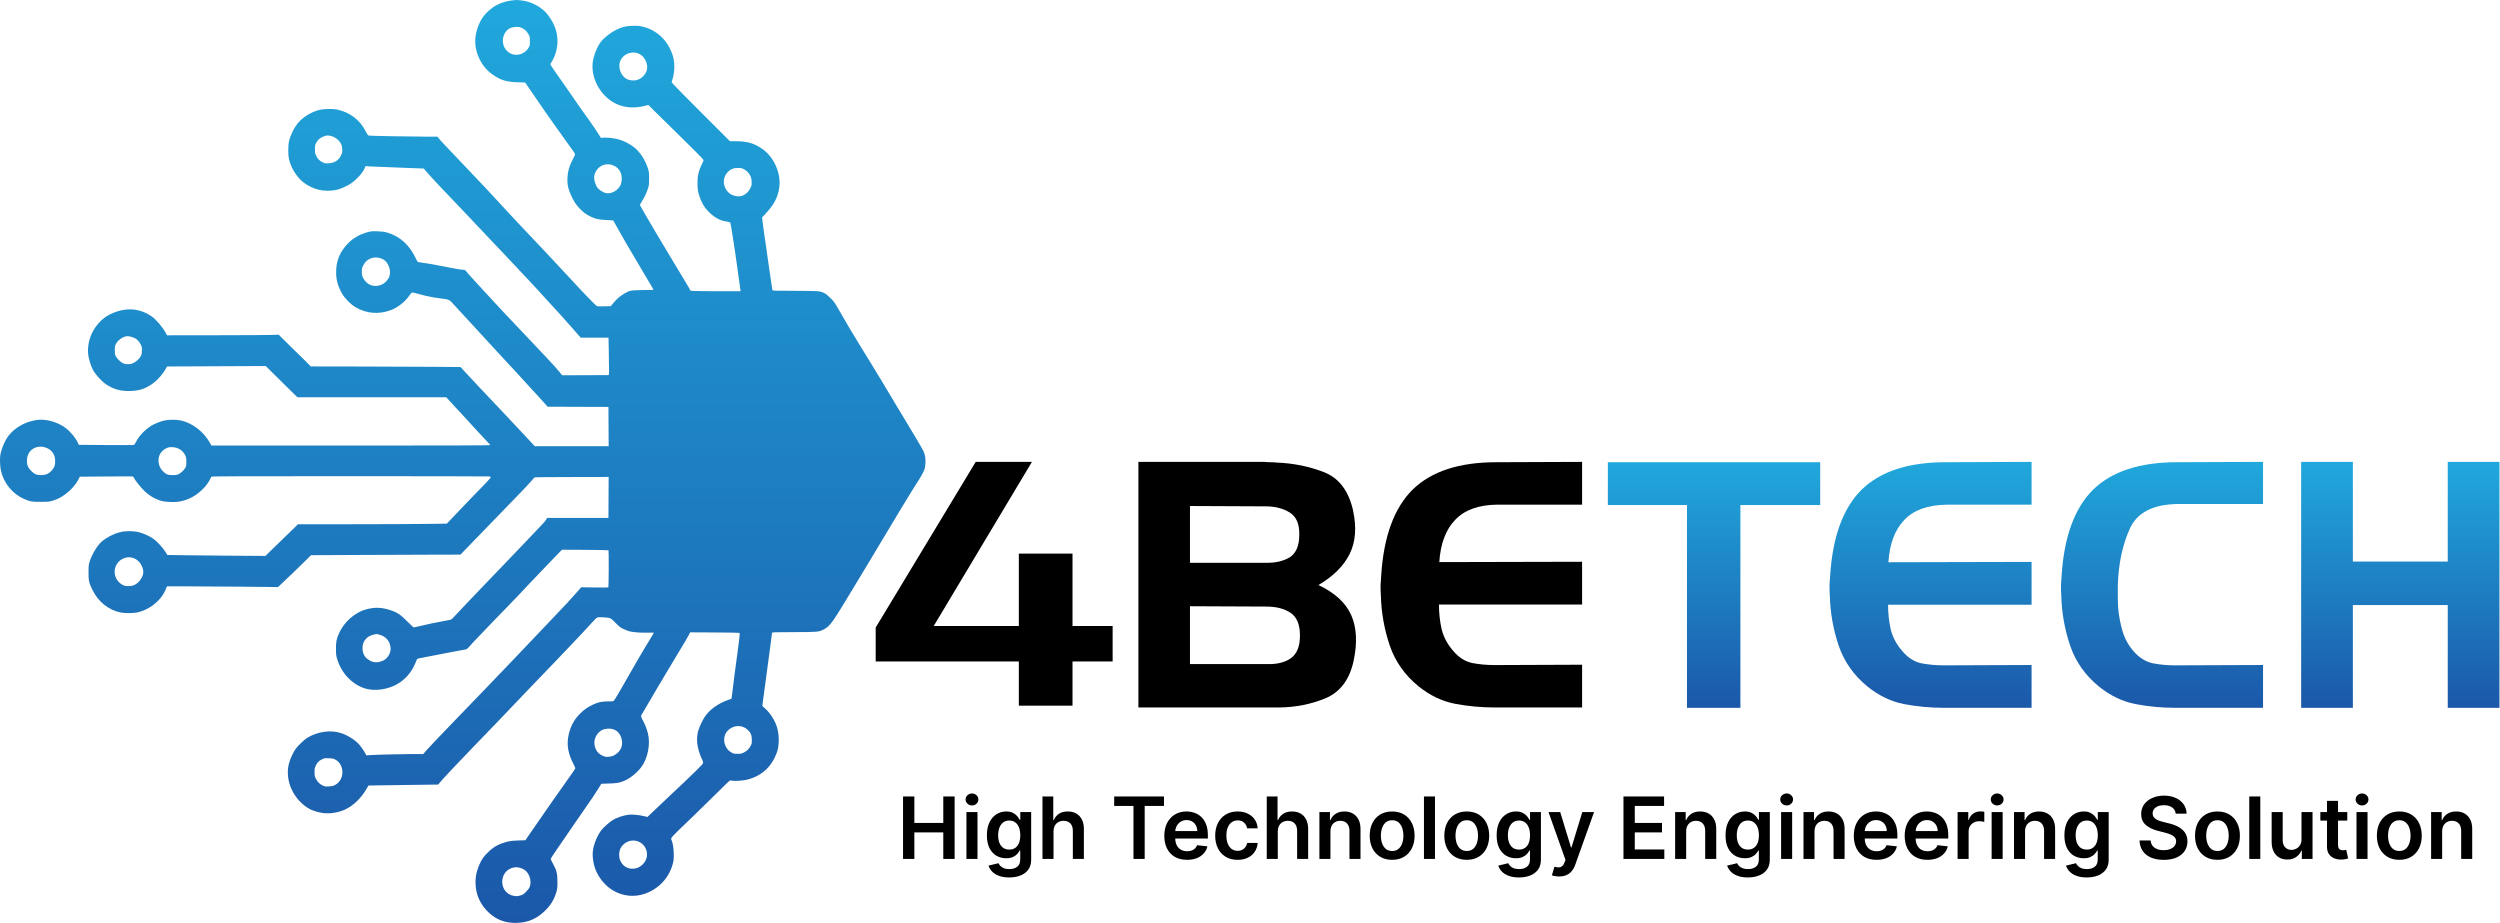
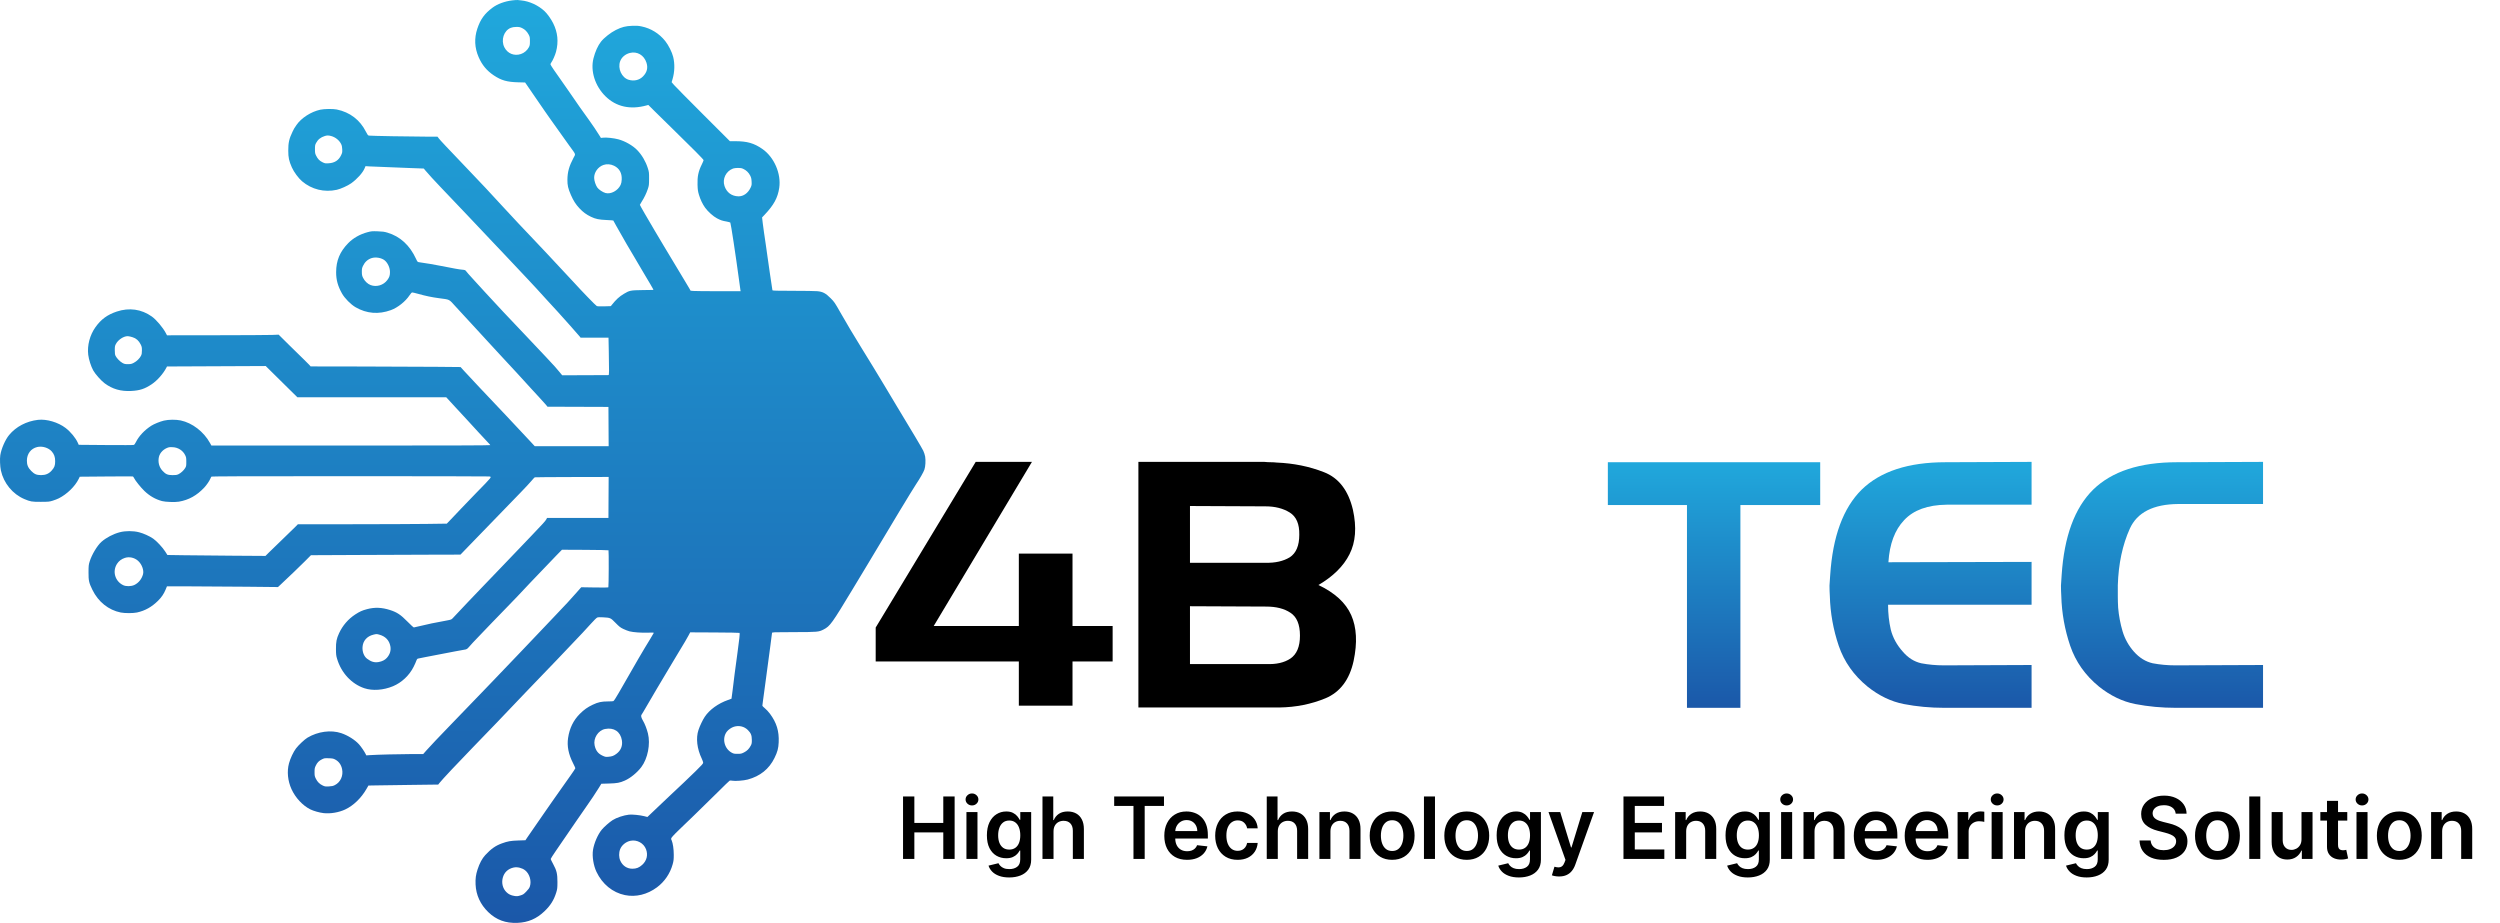
<svg xmlns="http://www.w3.org/2000/svg" width="2912" height="1075" viewBox="0 0 2912 1075" fill="none">
  <path d="M1296 729.183V770.484H1249.26V822H1186.74V770.484H1020V730.96L1136.5 538H1202L1087.58 729.183H1186.74V644.804H1249.26V729.183H1296Z" fill="black" />
  <path d="M1483.17 824.067H1326V538H1472.82C1475.21 538.266 1477.6 538.398 1479.99 538.398C1482.37 538.398 1484.76 538.531 1487.15 538.797C1506.78 539.594 1525.08 543.312 1542.06 549.953C1559.3 556.593 1570.57 571.202 1575.88 593.779C1580.39 614.231 1579.06 631.496 1571.9 645.574C1565 659.386 1552.93 671.338 1535.69 681.432C1554.79 690.463 1567.52 702.15 1573.89 716.493C1580.25 730.836 1581.18 748.632 1576.67 769.881C1571.9 791.662 1561.02 806.138 1544.05 813.309C1527.33 820.215 1509.43 823.801 1490.33 824.067C1489 824.067 1487.68 824.067 1486.35 824.067C1485.29 824.067 1484.23 824.067 1483.17 824.067ZM1474.81 773.467C1486.48 773.998 1495.9 771.873 1503.06 767.092C1510.49 762.046 1514.2 753.148 1514.2 740.398C1514.2 727.383 1510.49 718.485 1503.06 713.704C1495.9 708.923 1486.48 706.532 1474.81 706.532L1386.08 706.134V773.467H1474.81ZM1386.08 589.396V655.534H1474.02C1485.42 655.8 1494.84 653.675 1502.27 649.16C1509.69 644.379 1513.41 635.613 1513.41 622.864C1513.67 610.38 1509.96 601.747 1502.27 596.966C1494.57 592.185 1485.16 589.795 1474.02 589.795L1386.08 589.396Z" fill="black" />
-   <path d="M1744.14 587.803C1722.12 588.068 1705.68 594.045 1694.8 605.732C1683.93 617.153 1677.83 633.488 1676.5 654.737L1842.82 654.339V704.142H1676.1C1676.1 714.235 1677.16 723.93 1679.28 733.226C1681.67 742.523 1686.31 751.023 1693.21 758.725C1699.31 765.897 1706.47 770.412 1714.7 772.272C1723.19 773.865 1731.81 774.662 1740.56 774.662C1741.09 774.662 1741.62 774.662 1742.15 774.662C1742.95 774.662 1743.61 774.662 1744.14 774.662L1842.82 774.264V824.067H1741.36C1725.17 824.067 1709.52 822.606 1694.4 819.684C1679.55 816.762 1665.49 809.989 1652.23 799.364C1636.31 786.349 1625.17 770.545 1618.8 751.952C1612.44 733.094 1608.99 713.837 1608.46 694.181C1608.19 689.931 1608.06 685.814 1608.06 681.83C1608.33 677.846 1608.59 673.862 1608.86 669.877C1611.77 624.723 1623.98 591.521 1645.46 570.272C1667.21 549.023 1699.71 538.398 1742.95 538.398L1842.82 538V587.803H1744.14Z" fill="black" />
  <path d="M1964.98 588.271H1872.82V538.399H2120.17V588.271H2027.22V824.465H1964.98V588.271Z" fill="url(#paint0_linear_109_25)" />
  <path d="M2267.44 587.872C2245.37 588.138 2228.88 594.123 2217.97 605.826C2207.07 617.263 2200.95 633.621 2199.62 654.9L2366.38 654.501V704.373H2199.22C2199.22 714.48 2200.28 724.189 2202.41 733.498C2204.81 742.808 2209.46 751.319 2216.38 759.033C2222.49 766.214 2229.67 770.736 2237.92 772.598C2246.43 774.194 2255.07 774.992 2263.85 774.992C2264.38 774.992 2264.92 774.992 2265.45 774.992C2266.25 774.992 2266.91 774.992 2267.44 774.992L2366.38 774.593V824.465H2264.65C2248.43 824.465 2232.73 823.002 2217.57 820.076C2202.68 817.15 2188.58 810.368 2175.28 799.728C2159.33 786.695 2148.15 770.869 2141.77 752.25C2135.39 733.365 2131.93 714.082 2131.4 694.399C2131.13 690.143 2131 686.02 2131 682.03C2131.27 678.041 2131.53 674.051 2131.8 670.061C2134.72 624.844 2146.96 591.596 2168.5 570.317C2190.31 549.038 2222.89 538.399 2266.25 538.399L2366.38 538V587.872H2267.44Z" fill="url(#paint1_linear_109_25)" />
  <path d="M2537.05 587.074C2508.06 587.34 2489.31 596.915 2480.8 615.8C2472.28 634.685 2467.63 656.629 2466.83 681.631C2466.83 685.887 2466.83 690.276 2466.83 694.798C2466.83 699.053 2466.97 703.442 2467.23 707.964C2468.03 717.273 2469.76 726.45 2472.42 735.493C2475.08 744.271 2479.47 752.117 2485.58 759.033C2491.97 766.214 2499.28 770.736 2507.53 772.598C2516.04 774.194 2524.68 774.992 2533.46 774.992C2533.99 774.992 2534.52 774.992 2535.05 774.992C2535.85 774.992 2536.52 774.992 2537.05 774.992L2635.99 774.593V824.465H2534.26C2518.03 824.465 2502.34 823.002 2487.18 820.076C2472.28 817.15 2458.19 810.368 2444.89 799.728C2428.93 786.695 2417.76 770.869 2411.38 752.25C2404.99 733.365 2401.54 714.082 2401 694.399C2400.74 690.143 2400.61 686.02 2400.61 682.03C2400.87 678.041 2401.14 674.051 2401.4 670.061C2404.33 624.844 2416.56 591.596 2438.11 570.317C2459.92 549.038 2492.5 538.399 2535.85 538.399L2635.99 538V587.074H2537.05Z" fill="url(#paint2_linear_109_25)" />
-   <path d="M2740.62 538V654.102H2851.14V538H2911.38V824.465H2851.14V704.772H2740.62V824.465H2680.38V538H2740.62Z" fill="url(#paint3_linear_109_25)" />
  <path d="M1051.86 1000.46V927.738H1065.04V958.526H1098.74V927.738H1111.95V1000.46H1098.74V969.57H1065.04V1000.46H1051.86ZM1125.71 1000.46V945.919H1138.56V1000.46H1125.71ZM1132.17 938.178C1130.13 938.178 1128.38 937.503 1126.92 936.154C1125.45 934.781 1124.71 933.135 1124.71 931.218C1124.71 929.276 1125.45 927.631 1126.92 926.282C1128.38 924.908 1130.13 924.222 1132.17 924.222C1134.23 924.222 1135.98 924.908 1137.43 926.282C1138.89 927.631 1139.63 929.276 1139.63 931.218C1139.63 933.135 1138.89 934.781 1137.43 936.154C1135.98 937.503 1134.23 938.178 1132.17 938.178ZM1175.5 1022.06C1170.89 1022.06 1166.92 1021.43 1163.61 1020.17C1160.29 1018.94 1157.63 1017.29 1155.62 1015.2C1153.6 1013.12 1152.21 1010.81 1151.43 1008.28L1163 1005.47C1163.52 1006.54 1164.28 1007.59 1165.28 1008.63C1166.27 1009.7 1167.61 1010.57 1169.29 1011.26C1170.99 1011.97 1173.14 1012.33 1175.72 1012.33C1179.36 1012.33 1182.38 1011.44 1184.77 1009.66C1187.16 1007.91 1188.36 1005.02 1188.36 1001V990.664H1187.72C1187.06 991.989 1186.09 993.351 1184.81 994.748C1183.55 996.144 1181.88 997.316 1179.8 998.263C1177.74 999.21 1175.15 999.684 1172.02 999.684C1167.83 999.684 1164.03 998.701 1160.62 996.736C1157.24 994.748 1154.54 991.788 1152.53 987.858C1150.54 983.905 1149.54 978.957 1149.54 973.015C1149.54 967.025 1150.54 961.971 1152.53 957.851C1154.54 953.708 1157.25 950.571 1160.66 948.441C1164.07 946.286 1167.87 945.209 1172.06 945.209C1175.25 945.209 1177.88 945.754 1179.94 946.843C1182.03 947.908 1183.68 949.198 1184.91 950.713C1186.15 952.205 1187.08 953.614 1187.72 954.939H1188.43V945.919H1201.11V1001.35C1201.11 1006.02 1199.99 1009.88 1197.77 1012.93C1195.54 1015.98 1192.5 1018.27 1188.64 1019.78C1184.78 1021.3 1180.4 1022.06 1175.5 1022.06ZM1175.61 989.598C1178.33 989.598 1180.65 988.935 1182.57 987.61C1184.49 986.284 1185.94 984.378 1186.94 981.892C1187.93 979.407 1188.43 976.424 1188.43 972.944C1188.43 969.511 1187.93 966.504 1186.94 963.924C1185.97 961.343 1184.52 959.343 1182.61 957.922C1180.71 956.478 1178.38 955.756 1175.61 955.756C1172.75 955.756 1170.35 956.502 1168.44 957.993C1166.52 959.485 1165.07 961.533 1164.1 964.137C1163.13 966.717 1162.65 969.653 1162.65 972.944C1162.65 976.282 1163.13 979.205 1164.1 981.715C1165.1 984.201 1166.55 986.142 1168.47 987.539C1170.41 988.912 1172.79 989.598 1175.61 989.598ZM1227.14 968.505V1000.46H1214.28V927.738H1226.85V955.188H1227.49C1228.77 952.11 1230.75 949.684 1233.42 947.908C1236.12 946.109 1239.55 945.209 1243.72 945.209C1247.51 945.209 1250.81 946.002 1253.63 947.588C1256.45 949.175 1258.62 951.495 1260.16 954.549C1261.73 957.603 1262.51 961.331 1262.51 965.735V1000.46H1249.65V967.723C1249.65 964.054 1248.7 961.201 1246.81 959.165C1244.94 957.105 1242.31 956.076 1238.93 956.076C1236.65 956.076 1234.62 956.573 1232.82 957.567C1231.04 958.538 1229.65 959.946 1228.63 961.793C1227.63 963.64 1227.14 965.877 1227.14 968.505ZM1297.79 938.782V927.738H1355.81V938.782H1333.33V1000.46H1320.27V938.782H1297.79ZM1382.67 1001.53C1377.2 1001.53 1372.48 1000.39 1368.5 998.121C1364.55 995.825 1361.5 992.581 1359.37 988.391C1357.24 984.177 1356.18 979.217 1356.18 973.512C1356.18 967.901 1357.24 962.977 1359.37 958.739C1361.53 954.478 1364.53 951.163 1368.39 948.796C1372.25 946.405 1376.78 945.209 1381.99 945.209C1385.35 945.209 1388.53 945.754 1391.51 946.843C1394.52 947.908 1397.17 949.565 1399.46 951.814C1401.78 954.063 1403.61 956.928 1404.93 960.408C1406.26 963.864 1406.92 967.984 1406.92 972.766V976.708H1362.21V968.043H1394.6C1394.58 965.581 1394.04 963.391 1393 961.473C1391.96 959.532 1390.5 958.005 1388.63 956.892C1386.79 955.78 1384.63 955.223 1382.17 955.223C1379.54 955.223 1377.23 955.863 1375.25 957.141C1373.26 958.396 1371.71 960.053 1370.59 962.113C1369.51 964.149 1368.95 966.386 1368.92 968.824V976.388C1368.92 979.56 1369.51 982.283 1370.67 984.556C1371.83 986.805 1373.45 988.533 1375.53 989.74C1377.61 990.924 1380.05 991.516 1382.85 991.516C1384.72 991.516 1386.41 991.256 1387.92 990.735C1389.44 990.19 1390.75 989.397 1391.87 988.355C1392.98 987.314 1393.82 986.024 1394.39 984.485L1406.39 985.834C1405.63 989.007 1404.19 991.776 1402.06 994.144C1399.95 996.488 1397.25 998.31 1393.96 999.613C1390.67 1000.89 1386.91 1001.53 1382.67 1001.53ZM1441.59 1001.53C1436.15 1001.53 1431.47 1000.33 1427.56 997.944C1423.68 995.552 1420.69 992.25 1418.58 988.036C1416.5 983.798 1415.45 978.921 1415.45 973.405C1415.45 967.865 1416.52 962.977 1418.65 958.739C1420.78 954.478 1423.79 951.163 1427.67 948.796C1431.58 946.405 1436.19 945.209 1441.52 945.209C1445.95 945.209 1449.86 946.026 1453.27 947.659C1456.71 949.269 1459.44 951.554 1461.48 954.513C1463.51 957.449 1464.67 960.882 1464.96 964.811H1452.67C1452.17 962.184 1450.99 959.994 1449.12 958.242C1447.27 956.466 1444.8 955.578 1441.7 955.578C1439.07 955.578 1436.76 956.289 1434.77 957.709C1432.78 959.106 1431.23 961.118 1430.12 963.746C1429.03 966.374 1428.49 969.523 1428.49 973.192C1428.49 976.909 1429.03 980.105 1430.12 982.78C1431.21 985.432 1432.74 987.48 1434.7 988.924C1436.69 990.344 1439.02 991.054 1441.7 991.054C1443.59 991.054 1445.28 990.699 1446.77 989.989C1448.29 989.255 1449.56 988.202 1450.57 986.828C1451.59 985.455 1452.29 983.786 1452.67 981.821H1464.96C1464.65 985.68 1463.51 989.101 1461.55 992.084C1459.58 995.043 1456.91 997.364 1453.52 999.044C1450.14 1000.7 1446.16 1001.53 1441.59 1001.53ZM1488.37 968.505V1000.46H1475.51V927.738H1488.08V955.188H1488.72C1490 952.11 1491.98 949.684 1494.65 947.908C1497.35 946.109 1500.78 945.209 1504.95 945.209C1508.74 945.209 1512.04 946.002 1514.86 947.588C1517.68 949.175 1519.85 951.495 1521.39 954.549C1522.96 957.603 1523.74 961.331 1523.74 965.735V1000.46H1510.88V967.723C1510.88 964.054 1509.93 961.201 1508.04 959.165C1506.17 957.105 1503.54 956.076 1500.16 956.076C1497.88 956.076 1495.85 956.573 1494.05 957.567C1492.27 958.538 1490.88 959.946 1489.86 961.793C1488.86 963.64 1488.37 965.877 1488.37 968.505ZM1549.7 968.505V1000.46H1536.84V945.919H1549.13V955.188H1549.77C1551.02 952.134 1553.02 949.707 1555.77 947.908C1558.54 946.109 1561.96 945.209 1566.03 945.209C1569.8 945.209 1573.07 946.014 1575.87 947.624C1578.68 949.234 1580.86 951.566 1582.4 954.62C1583.96 957.674 1584.73 961.379 1584.71 965.735V1000.46H1571.85V967.723C1571.85 964.078 1570.91 961.225 1569.01 959.165C1567.14 957.105 1564.55 956.076 1561.24 956.076C1558.99 956.076 1556.99 956.573 1555.24 957.567C1553.51 958.538 1552.15 959.946 1551.15 961.793C1550.18 963.64 1549.7 965.877 1549.7 968.505ZM1621.57 1001.53C1616.24 1001.53 1611.63 1000.36 1607.72 998.015C1603.81 995.671 1600.78 992.392 1598.63 988.178C1596.5 983.964 1595.43 979.04 1595.43 973.405C1595.43 967.771 1596.5 962.835 1598.63 958.597C1600.78 954.359 1603.81 951.069 1607.72 948.725C1611.63 946.381 1616.24 945.209 1621.57 945.209C1626.9 945.209 1631.51 946.381 1635.42 948.725C1639.33 951.069 1642.34 954.359 1644.48 958.597C1646.63 962.835 1647.71 967.771 1647.71 973.405C1647.71 979.04 1646.63 983.964 1644.48 988.178C1642.34 992.392 1639.33 995.671 1635.42 998.015C1631.51 1000.36 1626.9 1001.53 1621.57 1001.53ZM1621.64 991.232C1624.53 991.232 1626.94 990.439 1628.89 988.853C1630.83 987.243 1632.27 985.088 1633.22 982.39C1634.19 979.691 1634.67 976.684 1634.67 973.37C1634.67 970.032 1634.19 967.013 1633.22 964.314C1632.27 961.592 1630.83 959.426 1628.89 957.816C1626.94 956.206 1624.53 955.401 1621.64 955.401C1618.68 955.401 1616.22 956.206 1614.26 957.816C1612.31 959.426 1610.86 961.592 1609.89 964.314C1608.94 967.013 1608.47 970.032 1608.47 973.37C1608.47 976.684 1608.94 979.691 1609.89 982.39C1610.86 985.088 1612.31 987.243 1614.26 988.853C1616.22 990.439 1618.68 991.232 1621.64 991.232ZM1671.47 927.738V1000.46H1658.62V927.738H1671.47ZM1708.48 1001.53C1703.16 1001.53 1698.54 1000.36 1694.64 998.015C1690.73 995.671 1687.7 992.392 1685.54 988.178C1683.41 983.964 1682.35 979.04 1682.35 973.405C1682.35 967.771 1683.41 962.835 1685.54 958.597C1687.7 954.359 1690.73 951.069 1694.64 948.725C1698.54 946.381 1703.16 945.209 1708.48 945.209C1713.81 945.209 1718.43 946.381 1722.33 948.725C1726.24 951.069 1729.26 954.359 1731.39 958.597C1733.54 962.835 1734.62 967.771 1734.62 973.405C1734.62 979.04 1733.54 983.964 1731.39 988.178C1729.26 992.392 1726.24 995.671 1722.33 998.015C1718.43 1000.36 1713.81 1001.53 1708.48 1001.53ZM1708.56 991.232C1711.44 991.232 1713.86 990.439 1715.8 988.853C1717.74 987.243 1719.19 985.088 1720.13 982.39C1721.1 979.691 1721.59 976.684 1721.59 973.37C1721.59 970.032 1721.1 967.013 1720.13 964.314C1719.19 961.592 1717.74 959.426 1715.8 957.816C1713.86 956.206 1711.44 955.401 1708.56 955.401C1705.6 955.401 1703.13 956.206 1701.17 957.816C1699.23 959.426 1697.77 961.592 1696.8 964.314C1695.85 967.013 1695.38 970.032 1695.38 973.37C1695.38 976.684 1695.85 979.691 1696.8 982.39C1697.77 985.088 1699.23 987.243 1701.17 988.853C1703.13 990.439 1705.6 991.232 1708.56 991.232ZM1769.25 1022.06C1764.64 1022.06 1760.67 1021.43 1757.36 1020.17C1754.04 1018.94 1751.38 1017.29 1749.37 1015.2C1747.35 1013.12 1745.96 1010.81 1745.18 1008.28L1756.75 1005.47C1757.27 1006.54 1758.03 1007.59 1759.03 1008.63C1760.02 1009.7 1761.36 1010.57 1763.04 1011.26C1764.74 1011.97 1766.89 1012.33 1769.47 1012.33C1773.11 1012.33 1776.13 1011.44 1778.52 1009.66C1780.91 1007.91 1782.11 1005.02 1782.11 1001V990.664H1781.47C1780.81 991.989 1779.84 993.351 1778.56 994.748C1777.3 996.144 1775.63 997.316 1773.55 998.263C1771.49 999.21 1768.9 999.684 1765.77 999.684C1761.58 999.684 1757.78 998.701 1754.37 996.736C1750.99 994.748 1748.29 991.788 1746.28 987.858C1744.29 983.905 1743.29 978.957 1743.29 973.015C1743.29 967.025 1744.29 961.971 1746.28 957.851C1748.29 953.708 1751 950.571 1754.41 948.441C1757.82 946.286 1761.62 945.209 1765.81 945.209C1769 945.209 1771.63 945.754 1773.69 946.843C1775.78 947.908 1777.43 949.198 1778.66 950.713C1779.9 952.205 1780.83 953.614 1781.47 954.939H1782.18V945.919H1794.86V1001.35C1794.86 1006.02 1793.74 1009.88 1791.52 1012.93C1789.29 1015.98 1786.25 1018.27 1782.39 1019.78C1778.53 1021.3 1774.15 1022.06 1769.25 1022.06ZM1769.36 989.598C1772.08 989.598 1774.4 988.935 1776.32 987.61C1778.24 986.284 1779.69 984.378 1780.69 981.892C1781.68 979.407 1782.18 976.424 1782.18 972.944C1782.18 969.511 1781.68 966.504 1780.69 963.924C1779.72 961.343 1778.27 959.343 1776.36 957.922C1774.46 956.478 1772.13 955.756 1769.36 955.756C1766.5 955.756 1764.1 956.502 1762.19 957.993C1760.27 959.485 1758.82 961.533 1757.85 964.137C1756.88 966.717 1756.4 969.653 1756.4 972.944C1756.4 976.282 1756.88 979.205 1757.85 981.715C1758.85 984.201 1760.3 986.142 1762.22 987.539C1764.16 988.912 1766.54 989.598 1769.36 989.598ZM1816.02 1020.92C1814.27 1020.92 1812.65 1020.78 1811.16 1020.49C1809.69 1020.23 1808.52 1019.93 1807.64 1019.57L1810.62 1009.56C1812.49 1010.1 1814.16 1010.36 1815.63 1010.34C1817.1 1010.31 1818.39 1009.85 1819.5 1008.95C1820.64 1008.08 1821.6 1006.61 1822.38 1004.55L1823.48 1001.6L1803.7 945.919H1817.34L1829.91 987.113H1830.48L1843.08 945.919H1856.75L1834.91 1007.07C1833.9 1009.96 1832.55 1012.43 1830.87 1014.49C1829.18 1016.58 1827.13 1018.16 1824.69 1019.25C1822.27 1020.36 1819.38 1020.92 1816.02 1020.92ZM1891.02 1000.46V927.738H1938.32V938.782H1904.2V958.526H1935.87V969.57H1904.2V989.421H1938.61V1000.46H1891.02ZM1964.05 968.505V1000.46H1951.2V945.919H1963.48V955.188H1964.12C1965.38 952.134 1967.38 949.707 1970.12 947.908C1972.89 946.109 1976.31 945.209 1980.39 945.209C1984.15 945.209 1987.43 946.014 1990.22 947.624C1993.04 949.234 1995.22 951.566 1996.76 954.62C1998.32 957.674 1999.09 961.379 1999.07 965.735V1000.46H1986.21V967.723C1986.21 964.078 1985.26 961.225 1983.37 959.165C1981.5 957.105 1978.91 956.076 1975.59 956.076C1973.34 956.076 1971.34 956.573 1969.59 957.567C1967.86 958.538 1966.5 959.946 1965.51 961.793C1964.54 963.64 1964.05 965.877 1964.05 968.505ZM2035.86 1022.06C2031.24 1022.06 2027.27 1021.43 2023.96 1020.17C2020.64 1018.94 2017.98 1017.29 2015.97 1015.2C2013.96 1013.12 2012.56 1010.81 2011.78 1008.28L2023.36 1005.47C2023.88 1006.54 2024.63 1007.59 2025.63 1008.63C2026.62 1009.7 2027.96 1010.57 2029.64 1011.26C2031.35 1011.97 2033.49 1012.33 2036.07 1012.33C2039.71 1012.33 2042.73 1011.44 2045.12 1009.66C2047.51 1007.91 2048.71 1005.02 2048.71 1001V990.664H2048.07C2047.41 991.989 2046.44 993.351 2045.16 994.748C2043.9 996.144 2042.24 997.316 2040.15 998.263C2038.09 999.21 2035.5 999.684 2032.37 999.684C2028.18 999.684 2024.38 998.701 2020.98 996.736C2017.59 994.748 2014.89 991.788 2012.88 987.858C2010.89 983.905 2009.9 978.957 2009.9 973.015C2009.9 967.025 2010.89 961.971 2012.88 957.851C2014.89 953.708 2017.6 950.571 2021.01 948.441C2024.42 946.286 2028.22 945.209 2032.41 945.209C2035.61 945.209 2038.23 945.754 2040.29 946.843C2042.38 947.908 2044.03 949.198 2045.27 950.713C2046.5 952.205 2047.43 953.614 2048.07 954.939H2048.78V945.919H2061.46V1001.35C2061.46 1006.02 2060.35 1009.88 2058.12 1012.93C2055.9 1015.98 2052.85 1018.27 2048.99 1019.78C2045.14 1021.3 2040.76 1022.06 2035.86 1022.06ZM2035.96 989.598C2038.68 989.598 2041 988.935 2042.92 987.61C2044.84 986.284 2046.3 984.378 2047.29 981.892C2048.28 979.407 2048.78 976.424 2048.78 972.944C2048.78 969.511 2048.28 966.504 2047.29 963.924C2046.32 961.343 2044.87 959.343 2042.96 957.922C2041.06 956.478 2038.73 955.756 2035.96 955.756C2033.1 955.756 2030.71 956.502 2028.79 957.993C2026.87 959.485 2025.43 961.533 2024.46 964.137C2023.49 966.717 2023 969.653 2023 972.944C2023 976.282 2023.49 979.205 2024.46 981.715C2025.45 984.201 2026.91 986.142 2028.82 987.539C2030.77 988.912 2033.14 989.598 2035.96 989.598ZM2074.63 1000.46V945.919H2087.49V1000.46H2074.63ZM2081.1 938.178C2079.06 938.178 2077.31 937.503 2075.84 936.154C2074.37 934.781 2073.64 933.135 2073.64 931.218C2073.64 929.276 2074.37 927.631 2075.84 926.282C2077.31 924.908 2079.06 924.222 2081.1 924.222C2083.16 924.222 2084.91 924.908 2086.35 926.282C2087.82 927.631 2088.55 929.276 2088.55 931.218C2088.55 933.135 2087.82 934.781 2086.35 936.154C2084.91 937.503 2083.16 938.178 2081.1 938.178ZM2113.56 968.505V1000.46H2100.71V945.919H2112.99V955.188H2113.63C2114.89 952.134 2116.89 949.707 2119.64 947.908C2122.41 946.109 2125.83 945.209 2129.9 945.209C2133.66 945.209 2136.94 946.014 2139.73 947.624C2142.55 949.234 2144.73 951.566 2146.27 954.62C2147.83 957.674 2148.6 961.379 2148.58 965.735V1000.46H2135.72V967.723C2135.72 964.078 2134.77 961.225 2132.88 959.165C2131.01 957.105 2128.42 956.076 2125.1 956.076C2122.85 956.076 2120.85 956.573 2119.1 957.567C2117.37 958.538 2116.01 959.946 2115.02 961.793C2114.05 963.64 2113.56 965.877 2113.56 968.505ZM2185.79 1001.53C2180.32 1001.53 2175.6 1000.39 2171.62 998.121C2167.67 995.825 2164.63 992.581 2162.5 988.391C2160.37 984.177 2159.3 979.217 2159.3 973.512C2159.3 967.901 2160.37 962.977 2162.5 958.739C2164.65 954.478 2167.66 951.163 2171.52 948.796C2175.38 946.405 2179.91 945.209 2185.12 945.209C2188.48 945.209 2191.65 945.754 2194.64 946.843C2197.64 947.908 2200.29 949.565 2202.59 951.814C2204.91 954.063 2206.73 956.928 2208.06 960.408C2209.38 963.864 2210.05 967.984 2210.05 972.766V976.708H2165.34V968.043H2197.72C2197.7 965.581 2197.17 963.391 2196.13 961.473C2195.09 959.532 2193.63 958.005 2191.76 956.892C2189.91 955.78 2187.76 955.223 2185.3 955.223C2182.67 955.223 2180.36 955.863 2178.37 957.141C2176.38 958.396 2174.83 960.053 2173.72 962.113C2172.63 964.149 2172.07 966.386 2172.05 968.824V976.388C2172.05 979.56 2172.63 982.283 2173.79 984.556C2174.95 986.805 2176.57 988.533 2178.66 989.74C2180.74 990.924 2183.18 991.516 2185.97 991.516C2187.84 991.516 2189.53 991.256 2191.05 990.735C2192.56 990.19 2193.88 989.397 2194.99 988.355C2196.1 987.314 2196.94 986.024 2197.51 984.485L2209.51 985.834C2208.76 989.007 2207.31 991.776 2205.18 994.144C2203.08 996.488 2200.38 998.31 2197.09 999.613C2193.79 1000.89 2190.03 1001.53 2185.79 1001.53ZM2245.07 1001.53C2239.6 1001.53 2234.88 1000.39 2230.9 998.121C2226.95 995.825 2223.91 992.581 2221.77 988.391C2219.64 984.177 2218.58 979.217 2218.58 973.512C2218.58 967.901 2219.64 962.977 2221.77 958.739C2223.93 954.478 2226.94 951.163 2230.79 948.796C2234.65 946.405 2239.19 945.209 2244.4 945.209C2247.76 945.209 2250.93 945.754 2253.91 946.843C2256.92 947.908 2259.57 949.565 2261.87 951.814C2264.19 954.063 2266.01 956.928 2267.34 960.408C2268.66 963.864 2269.32 967.984 2269.32 972.766V976.708H2224.62V968.043H2257C2256.98 965.581 2256.45 963.391 2255.4 961.473C2254.36 959.532 2252.91 958.005 2251.04 956.892C2249.19 955.78 2247.04 955.223 2244.57 955.223C2241.95 955.223 2239.64 955.863 2237.65 957.141C2235.66 958.396 2234.11 960.053 2233 962.113C2231.91 964.149 2231.35 966.386 2231.33 968.824V976.388C2231.33 979.56 2231.91 982.283 2233.07 984.556C2234.23 986.805 2235.85 988.533 2237.93 989.74C2240.02 990.924 2242.45 991.516 2245.25 991.516C2247.12 991.516 2248.81 991.256 2250.33 990.735C2251.84 990.19 2253.15 989.397 2254.27 988.355C2255.38 987.314 2256.22 986.024 2256.79 984.485L2268.79 985.834C2268.03 989.007 2266.59 991.776 2264.46 994.144C2262.35 996.488 2259.65 998.31 2256.36 999.613C2253.07 1000.89 2249.31 1001.53 2245.07 1001.53ZM2280.2 1000.46V945.919H2292.66V955.01H2293.23C2294.23 951.862 2295.93 949.435 2298.35 947.73C2300.78 946.002 2303.57 945.138 2306.69 945.138C2307.4 945.138 2308.19 945.174 2309.07 945.245C2309.97 945.292 2310.72 945.375 2311.31 945.493V957.319C2310.76 957.129 2309.9 956.963 2308.72 956.821C2307.56 956.656 2306.43 956.573 2305.34 956.573C2303 956.573 2300.89 957.082 2299.02 958.1C2297.17 959.094 2295.72 960.479 2294.65 962.255C2293.59 964.03 2293.05 966.078 2293.05 968.398V1000.46H2280.2ZM2319.85 1000.46V945.919H2332.7V1000.46H2319.85ZM2326.31 938.178C2324.28 938.178 2322.52 937.503 2321.06 936.154C2319.59 934.781 2318.85 933.135 2318.85 931.218C2318.85 929.276 2319.59 927.631 2321.06 926.282C2322.52 924.908 2324.28 924.222 2326.31 924.222C2328.37 924.222 2330.12 924.908 2331.57 926.282C2333.03 927.631 2333.77 929.276 2333.77 931.218C2333.77 933.135 2333.03 934.781 2331.57 936.154C2330.12 937.503 2328.37 938.178 2326.31 938.178ZM2358.78 968.505V1000.46H2345.92V945.919H2358.21V955.188H2358.85C2360.1 952.134 2362.1 949.707 2364.85 947.908C2367.62 946.109 2371.04 945.209 2375.11 945.209C2378.88 945.209 2382.16 946.014 2384.95 947.624C2387.77 949.234 2389.94 951.566 2391.48 954.62C2393.05 957.674 2393.82 961.379 2393.79 965.735V1000.46H2380.94V967.723C2380.94 964.078 2379.99 961.225 2378.1 959.165C2376.23 957.105 2373.63 956.076 2370.32 956.076C2368.07 956.076 2366.07 956.573 2364.32 957.567C2362.59 958.538 2361.23 959.946 2360.23 961.793C2359.26 963.64 2358.78 965.877 2358.78 968.505ZM2430.58 1022.06C2425.97 1022.06 2422 1021.43 2418.69 1020.17C2415.37 1018.94 2412.71 1017.29 2410.7 1015.2C2408.68 1013.12 2407.29 1010.81 2406.5 1008.28L2418.08 1005.47C2418.6 1006.54 2419.36 1007.59 2420.35 1008.63C2421.35 1009.7 2422.69 1010.57 2424.37 1011.26C2426.07 1011.97 2428.21 1012.33 2430.79 1012.33C2434.44 1012.33 2437.46 1011.44 2439.85 1009.66C2442.24 1007.91 2443.44 1005.02 2443.44 1001V990.664H2442.8C2442.13 991.989 2441.16 993.351 2439.89 994.748C2438.63 996.144 2436.96 997.316 2434.88 998.263C2432.82 999.21 2430.23 999.684 2427.1 999.684C2422.91 999.684 2419.11 998.701 2415.7 996.736C2412.32 994.748 2409.62 991.788 2407.61 987.858C2405.62 983.905 2404.62 978.957 2404.62 973.015C2404.62 967.025 2405.62 961.971 2407.61 957.851C2409.62 953.708 2412.33 950.571 2415.74 948.441C2419.15 946.286 2422.95 945.209 2427.14 945.209C2430.33 945.209 2432.96 945.754 2435.02 946.843C2437.1 947.908 2438.76 949.198 2439.99 950.713C2441.22 952.205 2442.16 953.614 2442.8 954.939H2443.51V945.919H2456.19V1001.35C2456.19 1006.02 2455.07 1009.88 2452.85 1012.93C2450.62 1015.98 2447.58 1018.27 2443.72 1019.78C2439.86 1021.3 2435.48 1022.06 2430.58 1022.06ZM2430.69 989.598C2433.41 989.598 2435.73 988.935 2437.65 987.61C2439.57 986.284 2441.02 984.378 2442.02 981.892C2443.01 979.407 2443.51 976.424 2443.51 972.944C2443.51 969.511 2443.01 966.504 2442.02 963.924C2441.05 961.343 2439.6 959.343 2437.68 957.922C2435.79 956.478 2433.46 955.756 2430.69 955.756C2427.82 955.756 2425.43 956.502 2423.51 957.993C2421.6 959.485 2420.15 961.533 2419.18 964.137C2418.21 966.717 2417.73 969.653 2417.73 972.944C2417.73 976.282 2418.21 979.205 2419.18 981.715C2420.18 984.201 2421.63 986.142 2423.55 987.539C2425.49 988.912 2427.87 989.598 2430.69 989.598ZM2534.26 947.73C2533.93 944.629 2532.53 942.214 2530.07 940.486C2527.63 938.758 2524.46 937.894 2520.55 937.894C2517.8 937.894 2515.45 938.308 2513.48 939.137C2511.52 939.965 2510.01 941.09 2508.97 942.51C2507.93 943.931 2507.4 945.552 2507.37 947.375C2507.37 948.891 2507.72 950.204 2508.4 951.317C2509.11 952.43 2510.07 953.377 2511.28 954.158C2512.49 954.916 2513.83 955.555 2515.29 956.076C2516.76 956.596 2518.24 957.034 2519.73 957.39L2526.55 959.094C2529.3 959.733 2531.94 960.597 2534.47 961.686C2537.03 962.775 2539.31 964.149 2541.32 965.806C2543.36 967.463 2544.97 969.463 2546.15 971.807C2547.34 974.151 2547.93 976.897 2547.93 980.046C2547.93 984.307 2546.84 988.06 2544.66 991.303C2542.48 994.523 2539.34 997.044 2535.22 998.867C2531.12 1000.67 2526.16 1001.57 2520.34 1001.57C2514.68 1001.57 2509.77 1000.69 2505.6 998.938C2501.46 997.186 2498.21 994.629 2495.87 991.267C2493.55 987.906 2492.29 983.81 2492.11 978.98H2505.07C2505.26 981.514 2506.04 983.621 2507.41 985.301C2508.78 986.982 2510.57 988.237 2512.77 989.066C2515 989.894 2517.48 990.309 2520.23 990.309C2523.09 990.309 2525.6 989.882 2527.76 989.03C2529.94 988.154 2531.64 986.947 2532.87 985.408C2534.1 983.846 2534.73 982.023 2534.75 979.939C2534.73 978.045 2534.17 976.483 2533.09 975.252C2532 973.997 2530.47 972.955 2528.5 972.127C2526.56 971.275 2524.29 970.517 2521.69 969.854L2513.41 967.723C2507.42 966.185 2502.69 963.853 2499.21 960.728C2495.75 957.579 2494.02 953.4 2494.02 948.192C2494.02 943.907 2495.18 940.155 2497.5 936.935C2499.85 933.715 2503.03 931.218 2507.06 929.442C2511.08 927.643 2515.64 926.743 2520.73 926.743C2525.89 926.743 2530.41 927.643 2534.29 929.442C2538.2 931.218 2541.26 933.692 2543.49 936.864C2545.72 940.013 2546.86 943.635 2546.93 947.73H2534.26ZM2582.9 1001.53C2577.57 1001.53 2572.96 1000.36 2569.05 998.015C2565.14 995.671 2562.11 992.392 2559.96 988.178C2557.83 983.964 2556.76 979.04 2556.76 973.405C2556.76 967.771 2557.83 962.835 2559.96 958.597C2562.11 954.359 2565.14 951.069 2569.05 948.725C2572.96 946.381 2577.57 945.209 2582.9 945.209C2588.23 945.209 2592.84 946.381 2596.75 948.725C2600.65 951.069 2603.67 954.359 2605.8 958.597C2607.96 962.835 2609.04 967.771 2609.04 973.405C2609.04 979.04 2607.96 983.964 2605.8 988.178C2603.67 992.392 2600.65 995.671 2596.75 998.015C2592.84 1000.36 2588.23 1001.53 2582.9 1001.53ZM2582.97 991.232C2585.86 991.232 2588.27 990.439 2590.21 988.853C2592.16 987.243 2593.6 985.088 2594.55 982.39C2595.52 979.691 2596 976.684 2596 973.37C2596 970.032 2595.52 967.013 2594.55 964.314C2593.6 961.592 2592.16 959.426 2590.21 957.816C2588.27 956.206 2585.86 955.401 2582.97 955.401C2580.01 955.401 2577.55 956.206 2575.58 957.816C2573.64 959.426 2572.19 961.592 2571.22 964.314C2570.27 967.013 2569.8 970.032 2569.8 973.37C2569.8 976.684 2570.27 979.691 2571.22 982.39C2572.19 985.088 2573.64 987.243 2575.58 988.853C2577.55 990.439 2580.01 991.232 2582.97 991.232ZM2632.8 927.738V1000.46H2619.95V927.738H2632.8ZM2680.79 977.525V945.919H2693.64V1000.46H2681.18V990.77H2680.61C2679.38 993.824 2677.35 996.322 2674.54 998.263C2671.74 1000.2 2668.3 1001.18 2664.2 1001.18C2660.63 1001.18 2657.47 1000.38 2654.72 998.796C2652 997.186 2649.87 994.854 2648.33 991.8C2646.79 988.722 2646.02 985.006 2646.02 980.65V945.919H2658.88V978.661C2658.88 982.117 2659.82 984.864 2661.72 986.9C2663.61 988.935 2666.1 989.953 2669.17 989.953C2671.07 989.953 2672.9 989.492 2674.68 988.569C2676.45 987.645 2677.91 986.272 2679.05 984.449C2680.21 982.603 2680.79 980.294 2680.79 977.525ZM2734.1 945.919V955.863H2702.74V945.919H2734.1ZM2710.48 932.851H2723.34V984.059C2723.34 985.787 2723.6 987.113 2724.12 988.036C2724.66 988.935 2725.37 989.551 2726.25 989.882C2727.13 990.214 2728.1 990.38 2729.16 990.38C2729.97 990.38 2730.7 990.32 2731.36 990.202C2732.05 990.084 2732.57 989.977 2732.93 989.882L2735.09 999.932C2734.4 1000.17 2733.42 1000.43 2732.14 1000.71C2730.89 1001 2729.35 1001.16 2727.53 1001.21C2724.31 1001.31 2721.41 1000.82 2718.83 999.755C2716.25 998.666 2714.2 996.985 2712.68 994.712C2711.19 992.439 2710.46 989.598 2710.48 986.189V932.851ZM2744.85 1000.46V945.919H2757.7V1000.46H2744.85ZM2751.31 938.178C2749.28 938.178 2747.52 937.503 2746.06 936.154C2744.59 934.781 2743.85 933.135 2743.85 931.218C2743.85 929.276 2744.59 927.631 2746.06 926.282C2747.52 924.908 2749.28 924.222 2751.31 924.222C2753.37 924.222 2755.12 924.908 2756.57 926.282C2758.03 927.631 2758.77 929.276 2758.77 931.218C2758.77 933.135 2758.03 934.781 2756.57 936.154C2755.12 937.503 2753.37 938.178 2751.31 938.178ZM2794.72 1001.53C2789.39 1001.53 2784.77 1000.36 2780.87 998.015C2776.96 995.671 2773.93 992.392 2771.77 988.178C2769.64 983.964 2768.58 979.04 2768.58 973.405C2768.58 967.771 2769.64 962.835 2771.77 958.597C2773.93 954.359 2776.96 951.069 2780.87 948.725C2784.77 946.381 2789.39 945.209 2794.72 945.209C2800.04 945.209 2804.66 946.381 2808.56 948.725C2812.47 951.069 2815.49 954.359 2817.62 958.597C2819.77 962.835 2820.85 967.771 2820.85 973.405C2820.85 979.04 2819.77 983.964 2817.62 988.178C2815.49 992.392 2812.47 995.671 2808.56 998.015C2804.66 1000.36 2800.04 1001.53 2794.72 1001.53ZM2794.79 991.232C2797.67 991.232 2800.09 990.439 2802.03 988.853C2803.97 987.243 2805.42 985.088 2806.36 982.39C2807.33 979.691 2807.82 976.684 2807.82 973.37C2807.82 970.032 2807.33 967.013 2806.36 964.314C2805.42 961.592 2803.97 959.426 2802.03 957.816C2800.09 956.206 2797.67 955.401 2794.79 955.401C2791.83 955.401 2789.36 956.206 2787.4 957.816C2785.46 959.426 2784 961.592 2783.03 964.314C2782.08 967.013 2781.61 970.032 2781.61 973.37C2781.61 976.684 2782.08 979.691 2783.03 982.39C2784 985.088 2785.46 987.243 2787.4 988.853C2789.36 990.439 2791.83 991.232 2794.79 991.232ZM2844.62 968.505V1000.46H2831.76V945.919H2844.05V955.188H2844.69C2845.94 952.134 2847.94 949.707 2850.69 947.908C2853.46 946.109 2856.88 945.209 2860.95 945.209C2864.72 945.209 2868 946.014 2870.79 947.624C2873.61 949.234 2875.78 951.566 2877.32 954.62C2878.89 957.674 2879.66 961.379 2879.63 965.735V1000.46H2866.78V967.723C2866.78 964.078 2865.83 961.225 2863.94 959.165C2862.07 957.105 2859.47 956.076 2856.16 956.076C2853.91 956.076 2851.91 956.573 2850.16 957.567C2848.43 958.538 2847.07 959.946 2846.07 961.793C2845.1 963.64 2844.62 965.877 2844.62 968.505Z" fill="black" />
  <path fill-rule="evenodd" clip-rule="evenodd" d="M596.676 0.447C587.882 1.527 579.449 4.641 573.695 8.932C564.388 15.872 559.643 22.434 555.982 33.42C552.262 44.585 552.775 55.623 557.519 66.542C561.51 75.727 567.015 82.357 575.177 87.806C583.879 93.617 590.555 95.521 603.444 95.868L611.647 96.089L613.686 99.028C614.808 100.645 618.002 105.307 620.784 109.389C629.634 122.371 631.336 124.847 634.629 129.527C636.401 132.045 639.346 136.246 641.176 138.863C647.246 147.548 657.341 161.713 662.992 169.476C671.253 180.825 670.598 179.001 668.1 183.699C662.963 193.359 661.02 200.268 660.923 209.214C660.852 215.837 661.694 219.526 665.023 227.169C667.875 233.716 670.682 238.11 674.83 242.519C679.166 247.129 682.931 249.907 688.394 252.526C693.761 255.1 697.651 255.903 706.633 256.29C710.76 256.468 714.242 256.721 714.372 256.853C714.502 256.985 716.107 259.893 717.938 263.317C721.332 269.66 738.984 300.101 740.609 302.411C741.1 303.11 741.502 303.811 741.502 303.968C741.502 304.126 745.704 311.242 750.838 319.782C755.973 328.322 760.378 335.847 760.628 336.503L761.082 337.697L748.539 337.881C734.319 338.09 733.346 338.286 726.597 342.318C721.353 345.451 717.528 348.971 712.601 355.198L711.499 356.59L704.012 356.818C698.669 356.98 696.114 356.875 695.088 356.45C694.007 356.003 677.382 338.835 668.008 328.485C667.511 327.937 654.069 313.526 636.696 294.916C631.288 289.123 624.057 281.474 620.627 277.918C612.671 269.672 596.132 252.036 585.393 240.349C567.269 220.624 564.017 217.151 545.692 197.963C519.355 170.386 512.942 163.566 511.138 161.217L509.575 159.182L496.871 159.174C479.13 159.163 431.302 158.289 429.69 157.946C428.589 157.712 427.995 156.94 426.269 153.504C419.294 139.615 407.625 130.707 392.243 127.529C387.964 126.645 377.679 126.777 373.093 127.775C362.327 130.118 351.011 137.373 345.388 145.537C342.625 149.548 342.396 149.935 340.723 153.437C336.765 161.719 335.758 166.195 335.765 175.46C335.771 183.512 336.634 187.535 339.957 194.995C342.37 200.413 347.674 207.611 351.881 211.174C363.118 220.693 377.68 224.269 392.243 221.087C396.735 220.106 405.058 216.354 409.026 213.523C415.967 208.57 422.511 201.283 424.672 196.103L425.747 193.525L430.3 193.826C434.636 194.112 441.949 194.406 477.893 195.736L493.644 196.319L495.368 198.444C497.903 201.566 507.248 211.79 513.09 217.833C515.891 220.729 521.945 227.085 526.543 231.957C531.141 236.828 539.445 245.554 544.996 251.347C554.913 261.698 569.877 277.53 574.631 282.703C575.959 284.149 579.848 288.242 583.273 291.8C586.697 295.357 592.191 301.176 595.481 304.731C603.317 313.197 608.303 318.492 615.333 325.811C618.501 329.11 622.909 333.85 625.128 336.344C627.347 338.838 632.537 344.542 636.662 349.018C640.786 353.495 646.629 359.851 649.646 363.142C656.057 370.137 673.77 390.087 675.262 391.994L676.289 393.305H692.54H708.792L709.108 409.183C709.577 432.688 709.535 436.867 708.827 436.915C708.498 436.937 696.218 436.995 681.539 437.043L654.851 437.129L651.276 432.812C649.31 430.438 647.101 427.849 646.366 427.059C645.631 426.269 640.734 420.991 635.483 415.329C630.233 409.668 619.447 398.249 611.515 389.954C593.882 371.514 577.658 354.224 565.467 340.879C560.415 335.349 554.49 328.87 552.301 326.481C546.112 319.727 543.746 317.045 542.781 315.694C542.011 314.614 541.427 314.405 538.404 314.128C534.613 313.781 529.994 312.962 513.85 309.773C505.007 308.026 498.353 306.903 487.853 305.386C486.424 305.179 486.121 304.828 484.694 301.712C477.338 285.663 466.095 275.352 451.131 270.933C447.629 269.898 445.523 269.616 439.877 269.424C433.478 269.208 432.555 269.289 428.147 270.45C419.378 272.761 411.331 277.327 405.551 283.273C395.821 293.282 391.551 303.579 391.533 317.08C391.52 326.021 393.51 333.25 398.348 341.837C401.536 347.496 408.675 354.71 414.266 357.922C427.173 365.336 440.954 366.45 455.286 361.236C463.288 358.326 472.302 351.149 477.096 343.873C478.64 341.529 479.51 340.641 480.259 340.645C480.828 340.647 483.94 341.392 487.173 342.3C495.884 344.744 502.911 346.211 511.216 347.32C524.444 349.085 522.607 348.166 530.697 357.072C538.346 365.491 544.627 372.302 555.038 383.468C558.733 387.43 564.972 394.227 568.903 398.572C572.834 402.917 579.193 409.811 583.034 413.893C591.788 423.197 613.55 446.842 618.983 452.953C620.406 454.555 624.376 458.864 627.804 462.529C631.232 466.194 634.866 470.214 635.879 471.463L637.72 473.734L673.214 473.857L708.707 473.98L708.831 496.842L708.956 519.703H665.904H622.853L617.208 513.599C606.132 501.623 599.412 494.451 589.742 484.288C575.015 468.808 574.254 468.003 558.566 451.327C550.561 442.818 542.319 433.984 540.25 431.697L536.487 427.538L508.412 427.273C492.97 427.126 453.672 426.963 421.083 426.908L361.829 426.809L360.04 424.786C359.056 423.673 356.204 420.83 353.703 418.467C351.201 416.104 343.623 408.689 336.862 401.99L324.568 389.809L316.993 390.12C312.826 390.291 283.564 390.46 251.965 390.496L194.513 390.561L193.157 387.983C189.741 381.489 182.011 372.34 176.844 368.676C164.71 360.071 150.476 358.064 135.973 362.912C125.037 366.568 117.724 371.934 111.192 381.097C104.623 390.312 101.44 402.461 102.766 413.255C103.448 418.806 105.984 426.74 108.575 431.434C110.934 435.704 117.79 443.441 121.926 446.497C131.047 453.238 140.674 456.008 152.832 455.39C162.78 454.885 168.55 453.003 176.621 447.63C183.089 443.323 190.167 435.327 193.85 428.164L194.513 426.875L252.015 426.611L309.517 426.347L316.41 433.167C320.201 436.917 328.495 445.104 334.841 451.358L346.379 462.729H433.078H519.776L530.456 474.339C536.329 480.725 542.657 487.565 544.518 489.54C546.378 491.515 552.106 497.763 557.247 503.425C562.387 509.086 567.598 514.677 568.827 515.849C570.056 517.02 571.062 518.206 571.062 518.484C571.062 518.839 522.443 518.99 408.652 518.988L246.242 518.985L244.571 515.959C237.326 502.84 224.033 492.611 210.488 489.732C204.895 488.544 196.309 488.634 190.867 489.939C186.449 490.999 179.461 493.835 176.298 495.854C168.416 500.883 161.82 507.879 158.332 514.909C157.554 516.478 156.54 517.964 156.079 518.21C155.569 518.483 142.841 518.553 123.47 518.388L91.698 518.118L90.728 515.918C88.194 510.171 82.314 503.021 76.39 498.483C67.721 491.843 54.292 487.892 44.287 489.039C30.824 490.583 18.643 496.974 10.614 506.707C6.098 512.183 1.523 522.664 0.331 530.267C-0.323 534.434 0.033 543.328 1.038 547.963C4.253 562.793 14.75 575.571 28.466 581.355C35.463 584.305 37.115 584.582 47.532 584.542C56.498 584.508 57.376 584.424 61.319 583.221C63.636 582.514 66.867 581.262 68.501 580.437C78.084 575.602 87.407 566.527 91.594 557.958L92.904 555.278L123.569 555.015C140.434 554.87 154.482 554.847 154.785 554.964C155.088 555.08 155.666 555.866 156.069 556.71C157.521 559.753 164.048 567.904 168.226 571.891C174.374 577.758 181.014 581.562 188.768 583.66C192.695 584.723 203.969 585.118 208.351 584.347C220.032 582.291 229.214 577.182 237.975 567.861C240.631 565.035 244.106 559.941 245.024 557.527C245.375 556.605 245.868 555.582 246.119 555.253C246.484 554.776 279.272 554.655 407.263 554.66C495.641 554.663 568.758 554.798 569.745 554.962C573.082 555.513 573.717 554.705 554.569 574.284C549.289 579.683 541.63 587.64 537.548 591.967C533.467 596.293 527.95 602.106 525.287 604.884L520.447 609.933L497.04 610.26C484.167 610.44 445.13 610.606 410.293 610.63L346.952 610.672L343.984 613.696C342.351 615.359 335.644 621.877 329.079 628.179C322.513 634.481 315.361 641.416 313.184 643.588L309.226 647.539L271.26 647.287C250.378 647.149 224.675 646.904 214.143 646.743L194.992 646.45L192.367 642.326C189.311 637.523 182.313 630.048 178.341 627.343C173.976 624.371 167.167 621.309 161.957 619.976C155.11 618.225 146.245 618.212 139.562 619.943C131.927 621.922 123.708 626.222 118.129 631.158C113.217 635.503 106.85 646.163 104.421 654.108C103.243 657.959 103.134 659.01 103.106 666.689C103.072 676.399 103.595 678.748 107.639 687.037C114.477 701.05 126.399 710.592 140.652 713.455C145.359 714.401 155.195 714.389 159.563 713.433C168.945 711.379 176.689 707.061 184.061 699.772C188.156 695.723 190.875 691.713 192.941 686.678L194.462 682.968L222.496 682.997C237.914 683.013 267.01 683.202 287.154 683.417L323.78 683.808L326.652 681.129C336.531 671.914 349.174 659.779 355.199 653.729L362.2 646.698L422.944 646.41C456.353 646.251 495.537 646.099 510.02 646.072L536.352 646.023L545.449 636.606C554.397 627.345 588.056 592.595 606.618 573.457C611.823 568.09 617.479 562.01 619.187 559.946C620.894 557.881 622.56 556.091 622.889 555.968C623.218 555.844 642.717 555.7 666.221 555.648L708.956 555.555L708.831 579.403L708.707 603.251H672.951H637.195L636.495 604.687C635.6 606.525 631.767 610.772 619.21 623.838C613.643 629.631 606.849 636.741 604.113 639.638C601.376 642.535 591.371 652.984 581.878 662.859C572.385 672.734 562.664 682.86 560.275 685.361C557.887 687.863 550.984 695.081 544.936 701.401C534.746 712.049 531.744 715.234 527.45 719.95C525.917 721.634 525.5 721.802 520.552 722.724C504.266 725.757 499.154 726.808 491.38 728.727C486.658 729.892 482.457 730.846 482.044 730.847C481.631 730.848 478.277 727.778 474.591 724.024C466.695 715.985 462.426 713.154 454.26 710.539C444.639 707.46 436.416 707.16 427.432 709.563C421.807 711.068 418.953 712.356 413.788 715.723C405.606 721.056 399.085 728.624 394.935 737.602C391.994 743.964 391.278 747.618 391.333 755.982C391.374 762.302 391.534 763.68 392.665 767.472C397.528 783.774 409.463 796.633 424.388 801.649C433.903 804.848 446.588 803.962 457.735 799.321C467.858 795.107 476.757 786.742 481.768 776.732C483.198 773.876 484.633 770.654 484.957 769.573C485.303 768.417 485.951 767.437 486.532 767.194C487.074 766.967 490.749 766.221 494.699 765.537C498.649 764.853 505.871 763.46 510.75 762.44C515.627 761.421 524.46 759.722 530.379 758.666C536.297 757.609 541.822 756.603 542.657 756.431C543.624 756.23 544.733 755.422 545.711 754.204C547.458 752.031 552.574 746.566 561.977 736.831C565.539 733.144 570.598 727.865 573.22 725.1C575.842 722.335 582.838 715.117 588.768 709.06C598.546 699.07 606.166 691.073 617.507 678.898C623.167 672.822 640.967 654.239 648.361 646.688L654.584 640.333L681.486 640.464C696.282 640.537 708.566 640.773 708.782 640.99C709.228 641.436 709.065 683.346 708.615 684.074C708.427 684.377 702.716 684.453 692.674 684.286L677.024 684.027L671.112 690.719C663.353 699.501 659.412 703.763 648.395 715.285C643.358 720.552 637.633 726.583 635.671 728.688C631.485 733.179 625.598 739.371 617.914 747.363C614.876 750.523 609.932 755.724 606.927 758.92C600.073 766.21 584.081 782.93 574.922 792.382C571.087 796.339 566.011 801.619 563.641 804.116C556.087 812.076 543.542 825.084 525.332 843.84C512.549 857.006 500.063 870.186 496.419 874.36L492.971 878.31L479.951 878.322C466.234 878.335 438.983 879.026 431.227 879.557L426.643 879.872L425.865 878.232C424.555 875.469 420.526 869.589 418.134 866.946C413.444 861.763 405.084 856.515 397.443 853.957C385.496 849.957 370.294 851.999 358.15 859.235C354.828 861.214 347.748 867.855 344.772 871.782C341.745 875.776 338.134 883.463 336.608 889.16C334.083 898.585 335.157 909.576 339.545 919.204C344.102 929.204 352.497 938.241 361.392 942.72C365.084 944.58 372.193 946.593 376.923 947.12C384.854 948.003 394.543 946.38 401.997 942.92C411.545 938.488 420.726 929.657 426.824 919.039L429.143 915.003L438.461 914.833C443.586 914.739 461.885 914.482 479.124 914.261L510.468 913.859L511.68 912.257C514.228 908.888 534.276 887.508 550.244 871.13C566.326 854.636 589.529 830.444 611.772 806.98C616.635 801.85 625.893 792.21 632.344 785.558C643.767 773.779 652.94 764.182 667.237 749.054C671.086 744.98 676.198 739.593 678.597 737.084C680.996 734.574 685.484 729.685 688.57 726.22C691.663 722.746 694.824 719.652 695.612 719.325C696.627 718.905 698.597 718.823 702.396 719.044C711.072 719.546 711.131 719.573 716.994 725.532C721.457 730.067 722.634 730.981 726.182 732.663C728.42 733.725 731.544 734.935 733.124 735.352C737.521 736.514 747.21 737.212 754.817 736.917C759.979 736.717 761.633 736.792 761.52 737.22C761.438 737.532 759.578 740.697 757.386 744.251C748.841 758.113 741.003 771.544 720.782 806.972C717.64 812.478 715.276 816.113 714.484 816.66C714.203 816.853 711.323 817.014 708.083 817.019C700.652 817.028 696.712 817.885 690.416 820.861C684.303 823.751 680.261 826.62 675.317 831.578C667.863 839.056 663.377 848.288 661.699 859.601C660.295 869.072 662.156 878.469 667.522 889.008C668.977 891.864 670.166 894.482 670.166 894.826C670.166 895.171 667.732 898.867 664.756 903.04C661.78 907.213 656.932 914.075 653.982 918.288C651.032 922.501 646.78 928.534 644.534 931.694C642.288 934.854 638.946 939.642 637.108 942.335C635.27 945.027 629.977 952.676 625.346 959.331C620.714 965.987 615.823 973.071 614.476 975.075L612.027 978.716L603.633 978.994C594.871 979.284 591.418 979.897 584.561 982.384C577.185 985.06 571.968 988.742 565.232 996.025C561.617 999.934 558.6 1005.54 556.293 1012.64C554.246 1018.94 553.656 1023.37 553.951 1030.2C554.485 1042.51 559.565 1053.59 568.734 1062.43C578.143 1071.51 588.991 1075.51 602.661 1074.95C615.121 1074.44 624.996 1070.21 634.169 1061.46C641.23 1054.72 645.244 1048.31 647.961 1039.42C649.156 1035.51 649.282 1034.39 649.309 1027.45C649.348 1017.83 648.41 1013.92 644.249 1006.31C642.704 1003.48 641.44 1000.88 641.44 1000.52C641.44 1000.17 644.204 995.845 647.582 990.92C650.96 985.995 656.165 978.411 659.15 974.066C662.134 969.721 667.521 961.857 671.121 956.59C674.721 951.324 679.574 944.322 681.905 941.03C687.719 932.819 694.268 923.027 697.634 917.511L700.445 912.905L709.364 912.65C718.899 912.378 721.872 911.821 727.858 909.179C734.339 906.318 742.142 899.937 746.99 893.533C754.466 883.656 757.82 866.659 754.724 854.339C753.325 848.768 751.126 843.136 748.849 839.292C747.006 836.181 746.354 833.663 747.144 832.71C747.419 832.379 748.386 830.815 749.292 829.235C756.041 817.473 759.167 812.128 764.7 802.902C768.174 797.109 773.884 787.521 777.389 781.596C780.894 775.671 786.184 766.838 789.144 761.966C797.109 748.859 800.02 743.926 802.082 740.044L803.934 736.555L832.524 736.693C848.249 736.769 861.274 736.99 861.469 737.185C861.916 737.632 861.092 745.387 858.994 760.483C856.553 778.046 854.535 793.618 853.323 804.226C852.728 809.431 852.156 813.757 852.05 813.84C851.944 813.923 850.134 814.591 848.028 815.326C836.527 819.335 826.332 826.715 820.878 834.98C818.415 838.713 815.193 845.476 813.579 850.301C810.422 859.738 811.847 872.085 817.442 883.759C818.333 885.618 819.062 887.708 819.062 888.402C819.062 889.407 817.28 891.408 810.309 898.231C802.624 905.751 790.865 916.936 781.957 925.198C780.376 926.664 774.343 932.377 768.551 937.893C762.759 943.409 757.137 948.754 756.057 949.771L754.095 951.621L750.312 950.657C745.412 949.41 736.304 948.509 732.645 948.912C726.44 949.594 718.022 952.413 713.538 955.31C709.809 957.72 703.61 963.165 701.018 966.306C696.34 971.979 692.015 981.942 690.731 990.006C689.554 997.394 691.257 1008.13 694.783 1015.56C701.548 1029.8 713.586 1039.64 727.857 1042.59C740.58 1045.21 753.83 1042.02 765.22 1033.57C774.043 1027.03 780.532 1017.52 783.502 1006.78C784.622 1002.73 784.802 1001.18 784.799 995.611C784.794 989.096 783.829 982.423 782.384 978.915C781.061 975.704 778.657 978.391 808.769 949.42C816.668 941.819 828.923 929.813 836.002 922.738C843.08 915.664 849.287 909.653 849.796 909.381C850.425 909.045 851.442 909.039 852.966 909.364C856.065 910.026 866.251 909.261 870.886 908.019C885.427 904.121 895.812 895.761 902.141 882.858C905.632 875.74 906.7 871.74 907.02 864.597C907.6 851.632 904.574 841.757 896.829 831.349C895.147 829.088 892.474 826.219 890.888 824.973C889.301 823.726 888.005 822.327 888.005 821.86C888.005 821.394 888.326 818.876 888.718 816.266C889.111 813.656 890.406 804.087 891.597 795.002C893.644 779.385 895.86 762.837 897.333 752.151C897.696 749.518 898.231 745.317 898.523 742.815C898.814 740.313 899.143 737.836 899.253 737.309C899.45 736.367 899.861 736.351 924.49 736.3C952.499 736.243 953.706 736.135 959.374 733.191C966.921 729.269 968.911 726.499 993.574 685.601C1001.51 672.435 1009.31 659.507 1010.9 656.874C1012.49 654.241 1016.69 647.239 1020.23 641.314C1023.78 635.389 1031.21 623 1036.76 613.784C1042.3 604.567 1047.27 596.272 1047.79 595.351C1048.32 594.429 1050.42 590.982 1052.47 587.69C1054.51 584.399 1057.91 578.797 1060.02 575.242C1062.13 571.687 1065.3 566.609 1067.08 563.957C1071.55 557.29 1075.63 550.129 1076.75 546.994C1077.96 543.606 1078.38 536.315 1077.62 531.793C1077.3 529.911 1076.32 526.874 1075.44 525.045C1073.94 521.908 1061.81 501.497 1044.81 473.501C1040.65 466.655 1034.01 455.559 1030.06 448.844C1026.11 442.129 1020.24 432.434 1017.02 427.299C1013.8 422.164 1007.51 411.93 1003.04 404.557C998.568 397.184 992.873 387.811 990.386 383.73C987.898 379.648 982.754 370.815 978.953 364.1C972.328 352.395 971.854 351.703 967.487 347.325C961.7 341.524 958.407 339.796 951.957 339.171C949.566 338.94 936.885 338.745 923.777 338.737C905.155 338.727 899.896 338.594 899.726 338.126C899.605 337.797 898.32 329.233 896.87 319.095C895.419 308.956 894.121 299.907 893.985 298.986C893.849 298.064 892.982 291.924 892.059 285.341C891.136 278.757 890.156 272.11 889.881 270.568C889.606 269.027 888.995 264.502 888.524 260.514L887.668 253.262L890.612 250.15C901.423 238.723 905.934 230.422 907.654 218.79C910.09 202.325 901.717 183.032 888.005 173.519C878.256 166.755 870.284 164.477 856.288 164.457L850.185 164.449L819.141 133.448C802.068 116.397 786.799 100.938 785.211 99.095L782.325 95.744L783.446 91.913C785.868 83.636 786.113 74.416 784.127 66.299C782.78 60.792 778.67 52.592 774.862 47.812C767.838 38.998 758.148 33.011 747.271 30.768C743.596 30.009 741.479 29.871 736.475 30.058C728.657 30.352 724.308 31.459 717.325 34.933C711.357 37.902 703.6 44.005 700.035 48.537C696.415 53.136 693.254 60.155 691.279 67.974C687.562 82.694 693.071 100.14 705.213 112.106C717.705 124.416 734.164 128.069 753.232 122.765L755.147 122.232L763.767 130.772C768.508 135.469 777.556 144.349 783.875 150.505C806.156 172.211 819.541 185.729 819.541 186.527C819.541 186.97 818.592 189.24 817.432 191.57C813.455 199.563 812.161 205.761 812.484 215.278C812.681 221.075 812.939 222.886 814.147 226.929C815.784 232.411 818.262 237.612 821.233 241.801C824.486 246.388 830.827 252.085 835.166 254.319C839.704 256.655 841.138 257.133 846.343 258.049C848.55 258.436 850.507 258.998 850.691 259.297C851.321 260.315 857.157 298.756 860.678 325.079C861.488 331.136 862.268 336.791 862.412 337.647L862.674 339.203L836.679 339.2C822.382 339.198 809.269 339.063 807.539 338.899L804.394 338.602L803.043 336.15C802.3 334.801 799.711 330.466 797.291 326.516C792.758 319.117 779.636 297.291 773.112 286.298C771.08 282.875 766.339 274.903 762.575 268.583C754.075 254.31 745.333 239.104 745.333 238.594C745.333 238.383 746.275 236.75 747.426 234.964C750.411 230.335 752.823 225.357 754.531 220.3C755.932 216.151 756.013 215.508 756.045 208.257C756.077 200.919 756.015 200.393 754.549 195.777C752.051 187.906 747.625 180.404 742.157 174.774C737.022 169.486 728.027 164.351 720.254 162.27C715.025 160.87 706.392 159.928 702.653 160.35L699.95 160.655L698.851 158.841C695.774 153.768 689.518 144.446 685.906 139.552C680.382 132.067 670.661 118.224 663.212 107.234C659.821 102.231 655.088 95.444 652.695 92.153C647.35 84.8 641.686 76.413 641.273 75.241C641.079 74.69 641.391 73.81 642.121 72.847C643.773 70.674 646.617 64.236 647.66 60.314C650.758 48.655 649.647 37.678 644.287 26.99C641.744 21.919 637.367 15.809 634.173 12.873C626.787 6.082 616.724 1.458 607.209 0.482C605.629 0.319 603.69 0.113 602.9 0.022C602.11 -0.068 599.309 0.123 596.676 0.447ZM595.047 32.391C586.887 35.525 583.196 46.693 587.522 55.153C591.236 62.415 598.956 65.534 606.775 62.932C610.645 61.644 614.248 58.556 616.09 54.948C617.105 52.96 617.26 52.014 617.251 47.865C617.241 43.58 617.102 42.812 615.918 40.547C613.984 36.844 611.419 34.251 608.166 32.71C605.731 31.556 604.711 31.352 601.464 31.373C598.786 31.39 596.855 31.697 595.047 32.391ZM733.603 61.699C728.303 63.065 724.098 66.668 722.368 71.326C719.227 79.779 724.187 90.552 732.321 92.947C738.587 94.791 744.754 93.332 748.977 89.006C753.642 84.229 754.945 79.073 753.01 73.056C750.156 64.178 742.152 59.494 733.603 61.699ZM378.359 158.417C373.45 159.974 370.345 162.461 368.143 166.603C367.009 168.735 366.869 169.521 366.869 173.785C366.869 178.028 367.017 178.872 368.169 181.206C370.134 185.185 372.072 187.221 375.505 188.911C378.447 190.359 378.81 190.423 382.789 190.193C389.741 189.79 394.43 186.782 397.264 180.906C398.677 177.975 398.786 177.414 398.625 173.838C398.494 170.902 398.163 169.386 397.268 167.623C395.067 163.282 390.598 159.741 385.667 158.428C382.621 157.617 380.889 157.614 378.359 158.417ZM702.867 192.152C696.51 194.381 691.919 200.823 692.071 207.299C692.148 210.563 693.792 215.598 695.669 218.322C697.372 220.794 702.059 223.952 705.334 224.833C711.532 226.502 719.743 222.082 722.888 215.384C723.671 213.716 724.041 211.909 724.176 209.086C724.534 201.623 721.482 196.129 715.283 193.078C711.312 191.122 706.767 190.784 702.867 192.152ZM853.899 196.294C845.613 199.338 841.139 208.468 843.908 216.684C846.436 224.186 852.2 228.476 860.042 228.692C865.827 228.851 871.278 225.014 874.231 218.703C875.566 215.851 875.656 215.321 875.459 211.463C875.282 208.008 874.994 206.805 873.765 204.398C872.033 201.006 869.259 198.331 865.809 196.725C863.832 195.804 862.595 195.584 859.518 195.608C857.411 195.624 854.883 195.933 853.899 196.294ZM432.938 300.613C428.359 302.061 424.946 305.137 422.789 309.758C421.636 312.228 421.453 313.201 421.484 316.701C421.514 320.182 421.722 321.185 422.92 323.643C424.762 327.421 428.245 330.762 431.684 332.048C438.64 334.651 446.726 332.209 451.178 326.162C453.602 322.869 454.237 320.936 454.24 316.839C454.245 311.867 451.615 306.124 448.004 303.22C444.379 300.304 437.615 299.134 432.938 300.613ZM146.27 391.89C141.885 392.975 137.092 396.71 135.004 400.668C133.848 402.859 133.711 403.631 133.711 407.908C133.71 411.657 133.908 413.095 134.623 414.535C136.002 417.313 139.777 421.184 142.644 422.76C144.88 423.989 145.68 424.164 149.031 424.153C152.369 424.142 153.235 423.948 155.772 422.641C159.237 420.858 162.721 417.468 164.222 414.422C165.093 412.654 165.309 411.411 165.309 408.148C165.309 404.584 165.13 403.721 163.872 401.205C161.66 396.78 158.576 394.03 154.448 392.8C150.127 391.513 148.517 391.334 146.27 391.89ZM43.336 520.703C36.061 522.417 31.366 528.576 31.324 536.461C31.297 541.454 32.666 544.774 36.273 548.46C40.017 552.287 42.557 553.379 47.772 553.407C53.053 553.435 56.802 551.858 60.077 548.234C63.43 544.524 64.267 542.309 64.255 537.179C64.244 532.316 63.093 529.034 60.271 525.82C56.475 521.497 49.242 519.311 43.336 520.703ZM196.907 520.953C191.126 522.408 186.27 527.052 185.104 532.24C183.774 538.162 185.304 544.088 189.268 548.37C193.016 552.418 195.301 553.407 200.977 553.435C204.661 553.453 205.95 553.261 207.764 552.423C210.603 551.111 214.078 547.919 215.733 545.107C216.906 543.111 217.014 542.496 217.006 537.897C216.998 533.395 216.86 532.588 215.679 530.168C213.043 524.765 207.539 521.205 201.331 520.888C199.424 520.791 197.434 520.82 196.907 520.953ZM145.396 649.854C141.482 651.147 138.438 653.451 136.325 656.721C130.668 665.474 133.949 676.968 143.421 681.583C146.829 683.243 152.813 683.142 156.531 681.362C161.397 679.032 165.117 674.413 166.604 668.854C167.837 664.241 165.215 657.164 160.819 653.246C156.585 649.472 150.563 648.147 145.396 649.854ZM434.877 739.275C427.488 741.062 422.743 746.464 422.273 753.625C421.905 759.229 423.971 764.568 427.552 767.268C432.369 770.9 436.302 772.014 441.155 771.12C445.195 770.375 448.341 768.772 450.542 766.334C454.19 762.296 455.602 757.723 454.713 752.823C453.443 745.813 448.935 741.132 441.556 739.158C438.694 738.392 438.513 738.395 434.877 739.275ZM854.907 846.502C851.937 847.416 848.389 849.866 846.579 852.253C840.782 859.897 843.541 871.891 852.191 876.656C854.465 877.908 855.181 878.054 859.039 878.058C863.004 878.063 863.61 877.931 866.628 876.411C870.197 874.613 872.511 872.289 874.508 868.495C875.609 866.403 875.763 865.557 875.734 861.792C875.693 856.423 874.68 853.91 871.119 850.35C866.893 846.123 860.819 844.682 854.907 846.502ZM704.794 849.125C696.718 850.722 690.84 859.94 692.616 868.22C693.911 874.259 696.651 877.834 701.801 880.208C704.898 881.636 705.514 881.758 708.398 881.518C712.884 881.143 714.696 880.496 717.931 878.115C723.18 874.251 725.435 868.688 724.366 862.24C722.698 852.175 715.105 847.087 704.794 849.125ZM375.008 884.449C371.456 886.186 369.472 888.234 367.732 891.955C366.557 894.471 366.39 895.394 366.39 899.386C366.39 903.564 366.52 904.209 367.951 907.115C369.767 910.805 372.385 913.359 376.086 915.054C378.452 916.137 379.155 916.234 383.086 916.027C386.6 915.842 387.959 915.541 390.028 914.491C396.663 911.123 400.072 903.539 398.447 895.768C397.379 890.665 394.612 886.871 390.328 884.635C388.287 883.57 387.194 883.361 382.907 883.215C378.145 883.054 377.729 883.119 375.008 884.449ZM734.384 979.342C729.03 980.465 724.196 984.408 722.341 989.166C720.713 993.342 720.793 998.663 722.543 1002.55C725.199 1008.45 730.361 1011.89 736.577 1011.89C741.26 1011.89 744.437 1010.64 748.051 1007.37C753.348 1002.57 754.993 995.882 752.508 989.24C749.828 982.078 741.922 977.76 734.384 979.342ZM598.481 1010.46C591.823 1011.84 587.238 1016.14 585.604 1022.51C584.03 1028.65 585.586 1034.82 589.774 1039.05C592.319 1041.62 595.12 1042.97 599.233 1043.61C602.121 1044.05 602.898 1043.99 606.048 1043.05C609.302 1042.07 609.889 1041.69 612.995 1038.5C615.523 1035.9 616.591 1034.39 617.184 1032.58C619.281 1026.17 616.852 1017.84 611.694 1013.75C608.164 1010.96 602.66 1009.59 598.481 1010.46Z" fill="url(#paint4_linear_109_25)" />
  <defs>
    <linearGradient id="paint0_linear_109_25" x1="2392.1" y1="538" x2="2392.1" y2="824.465" gradientUnits="userSpaceOnUse">
      <stop stop-color="#20A8DC" />
      <stop offset="1" stop-color="#1B58A9" />
    </linearGradient>
    <linearGradient id="paint1_linear_109_25" x1="2392.1" y1="538" x2="2392.1" y2="824.465" gradientUnits="userSpaceOnUse">
      <stop stop-color="#20A8DC" />
      <stop offset="1" stop-color="#1B58A9" />
    </linearGradient>
    <linearGradient id="paint2_linear_109_25" x1="2392.1" y1="538" x2="2392.1" y2="824.465" gradientUnits="userSpaceOnUse">
      <stop stop-color="#20A8DC" />
      <stop offset="1" stop-color="#1B58A9" />
    </linearGradient>
    <linearGradient id="paint3_linear_109_25" x1="2392.1" y1="538" x2="2392.1" y2="824.465" gradientUnits="userSpaceOnUse">
      <stop stop-color="#20A8DC" />
      <stop offset="1" stop-color="#1B58A9" />
    </linearGradient>
    <linearGradient id="paint4_linear_109_25" x1="538.269" y1="-2.029" x2="538.269" y2="1072.97" gradientUnits="userSpaceOnUse">
      <stop stop-color="#20A8DC" />
      <stop offset="1" stop-color="#1B58A9" />
    </linearGradient>
  </defs>
</svg>